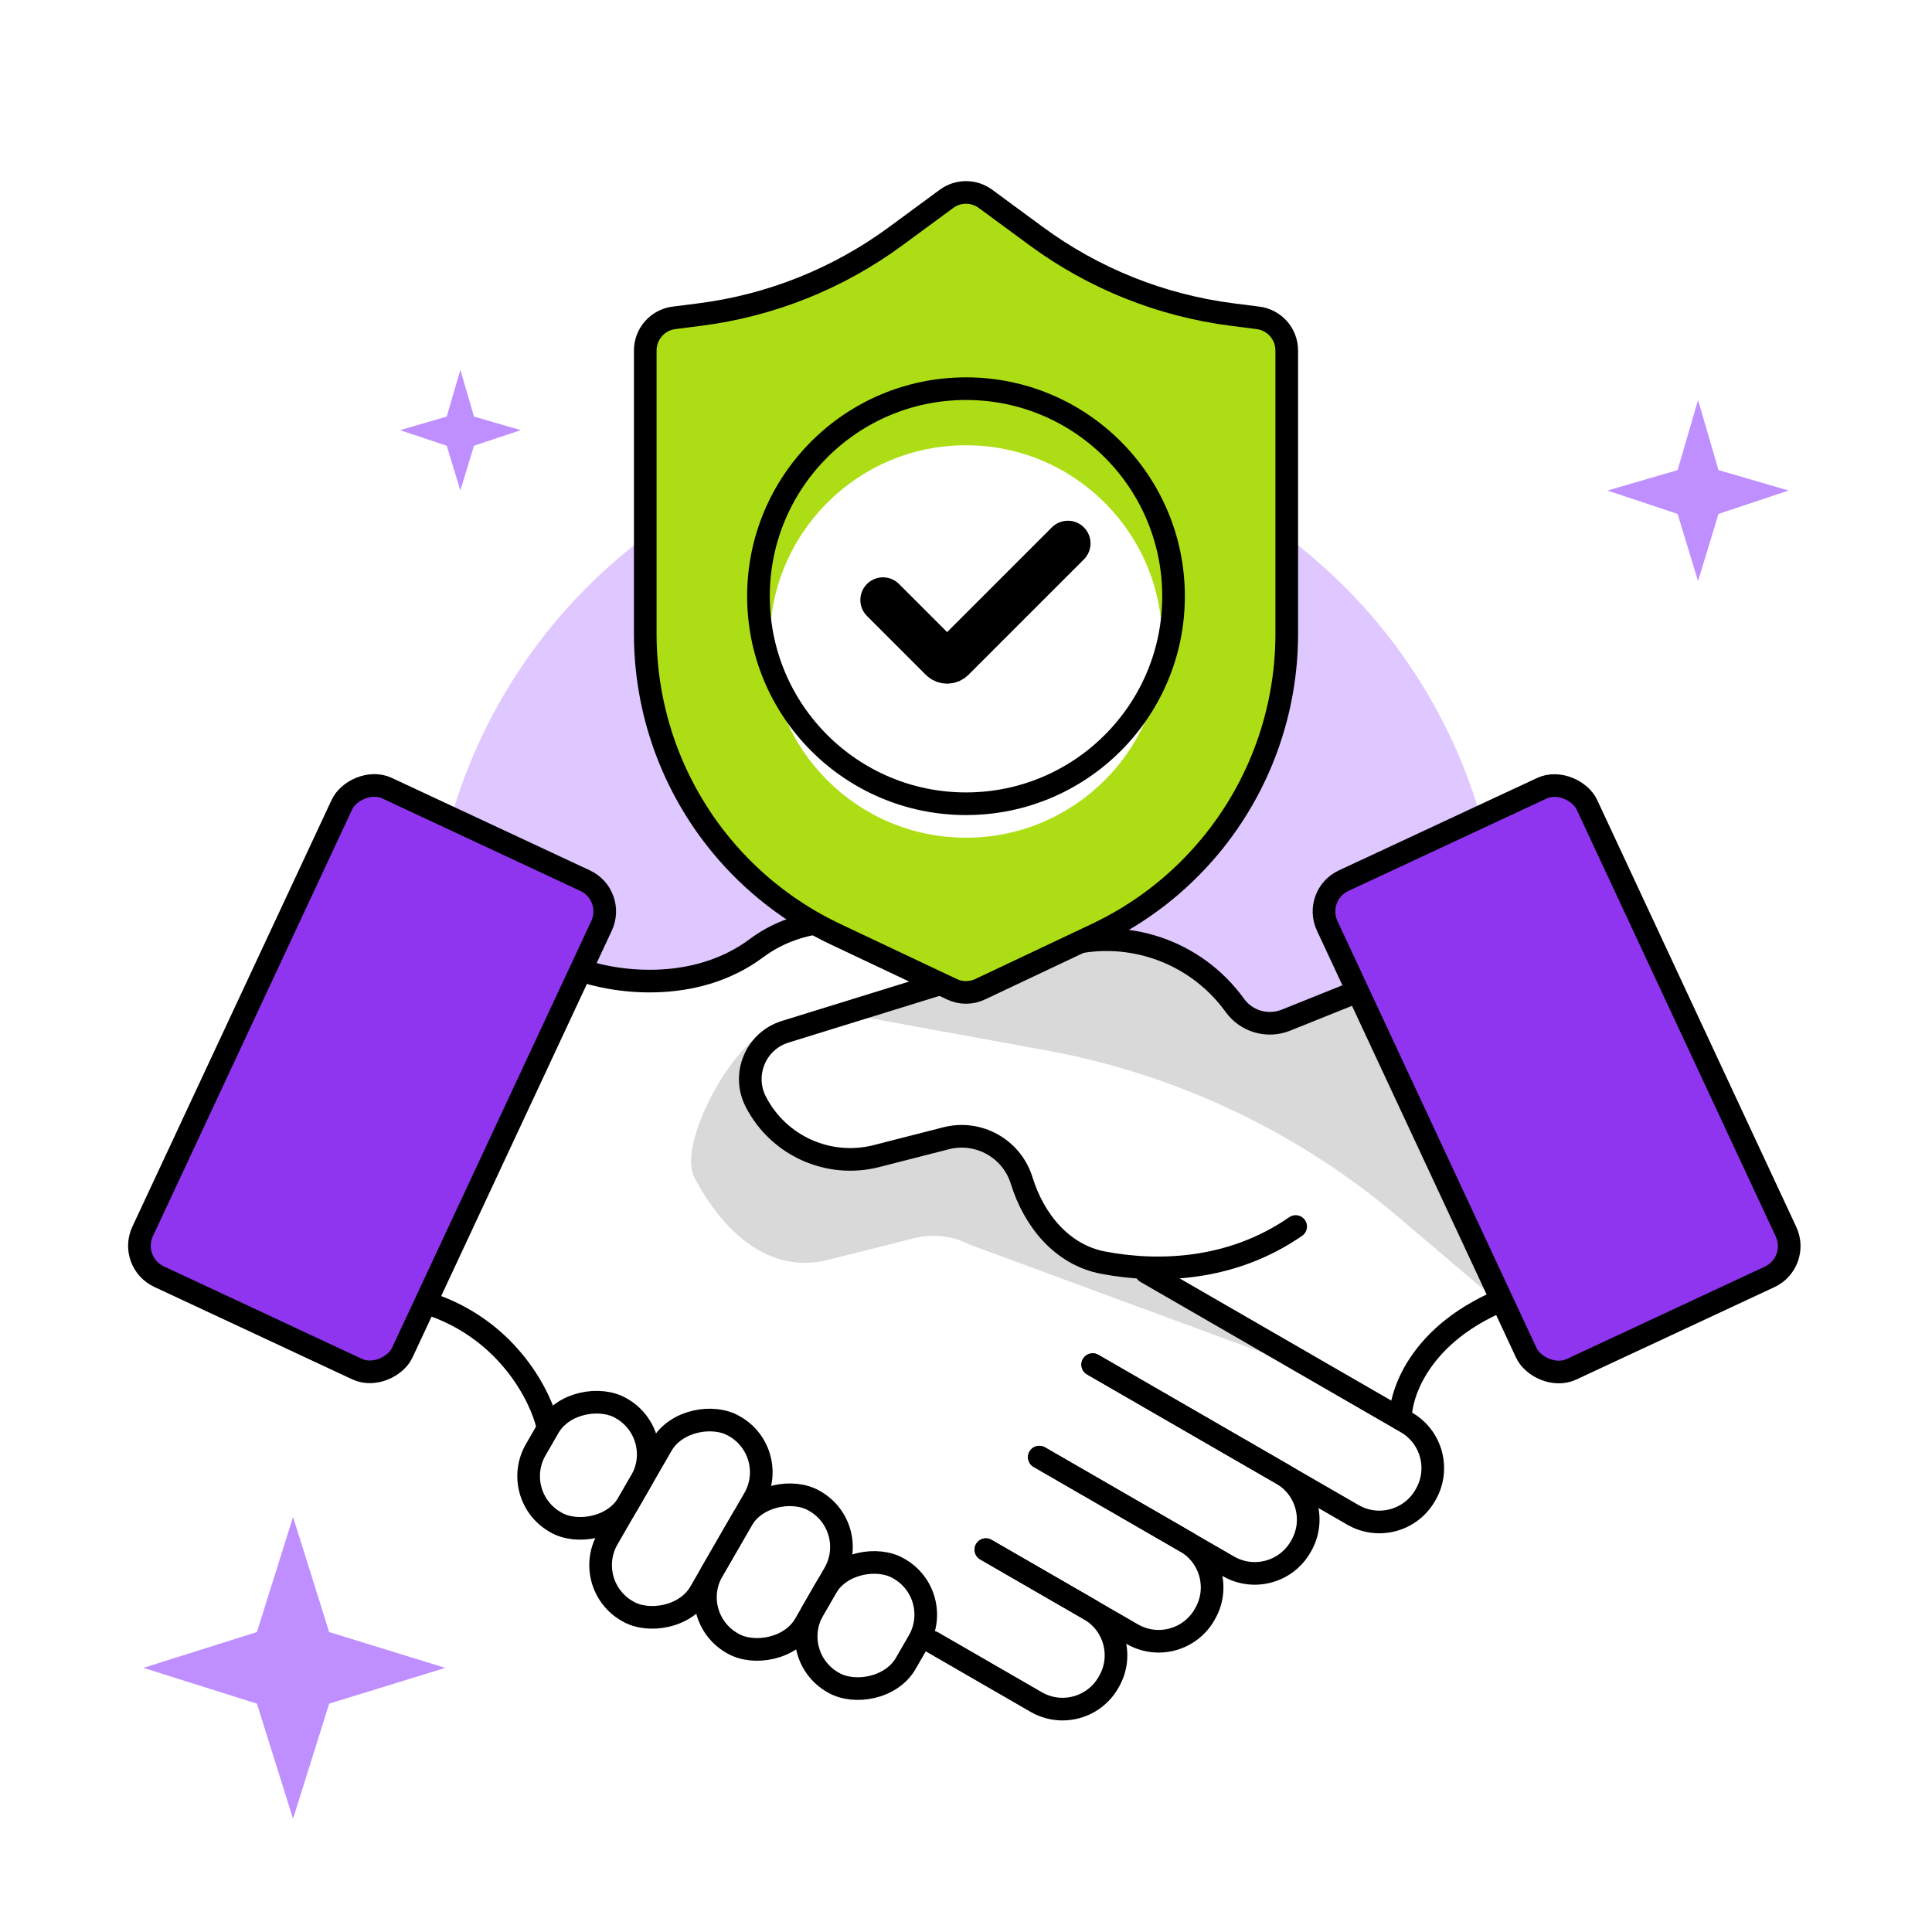
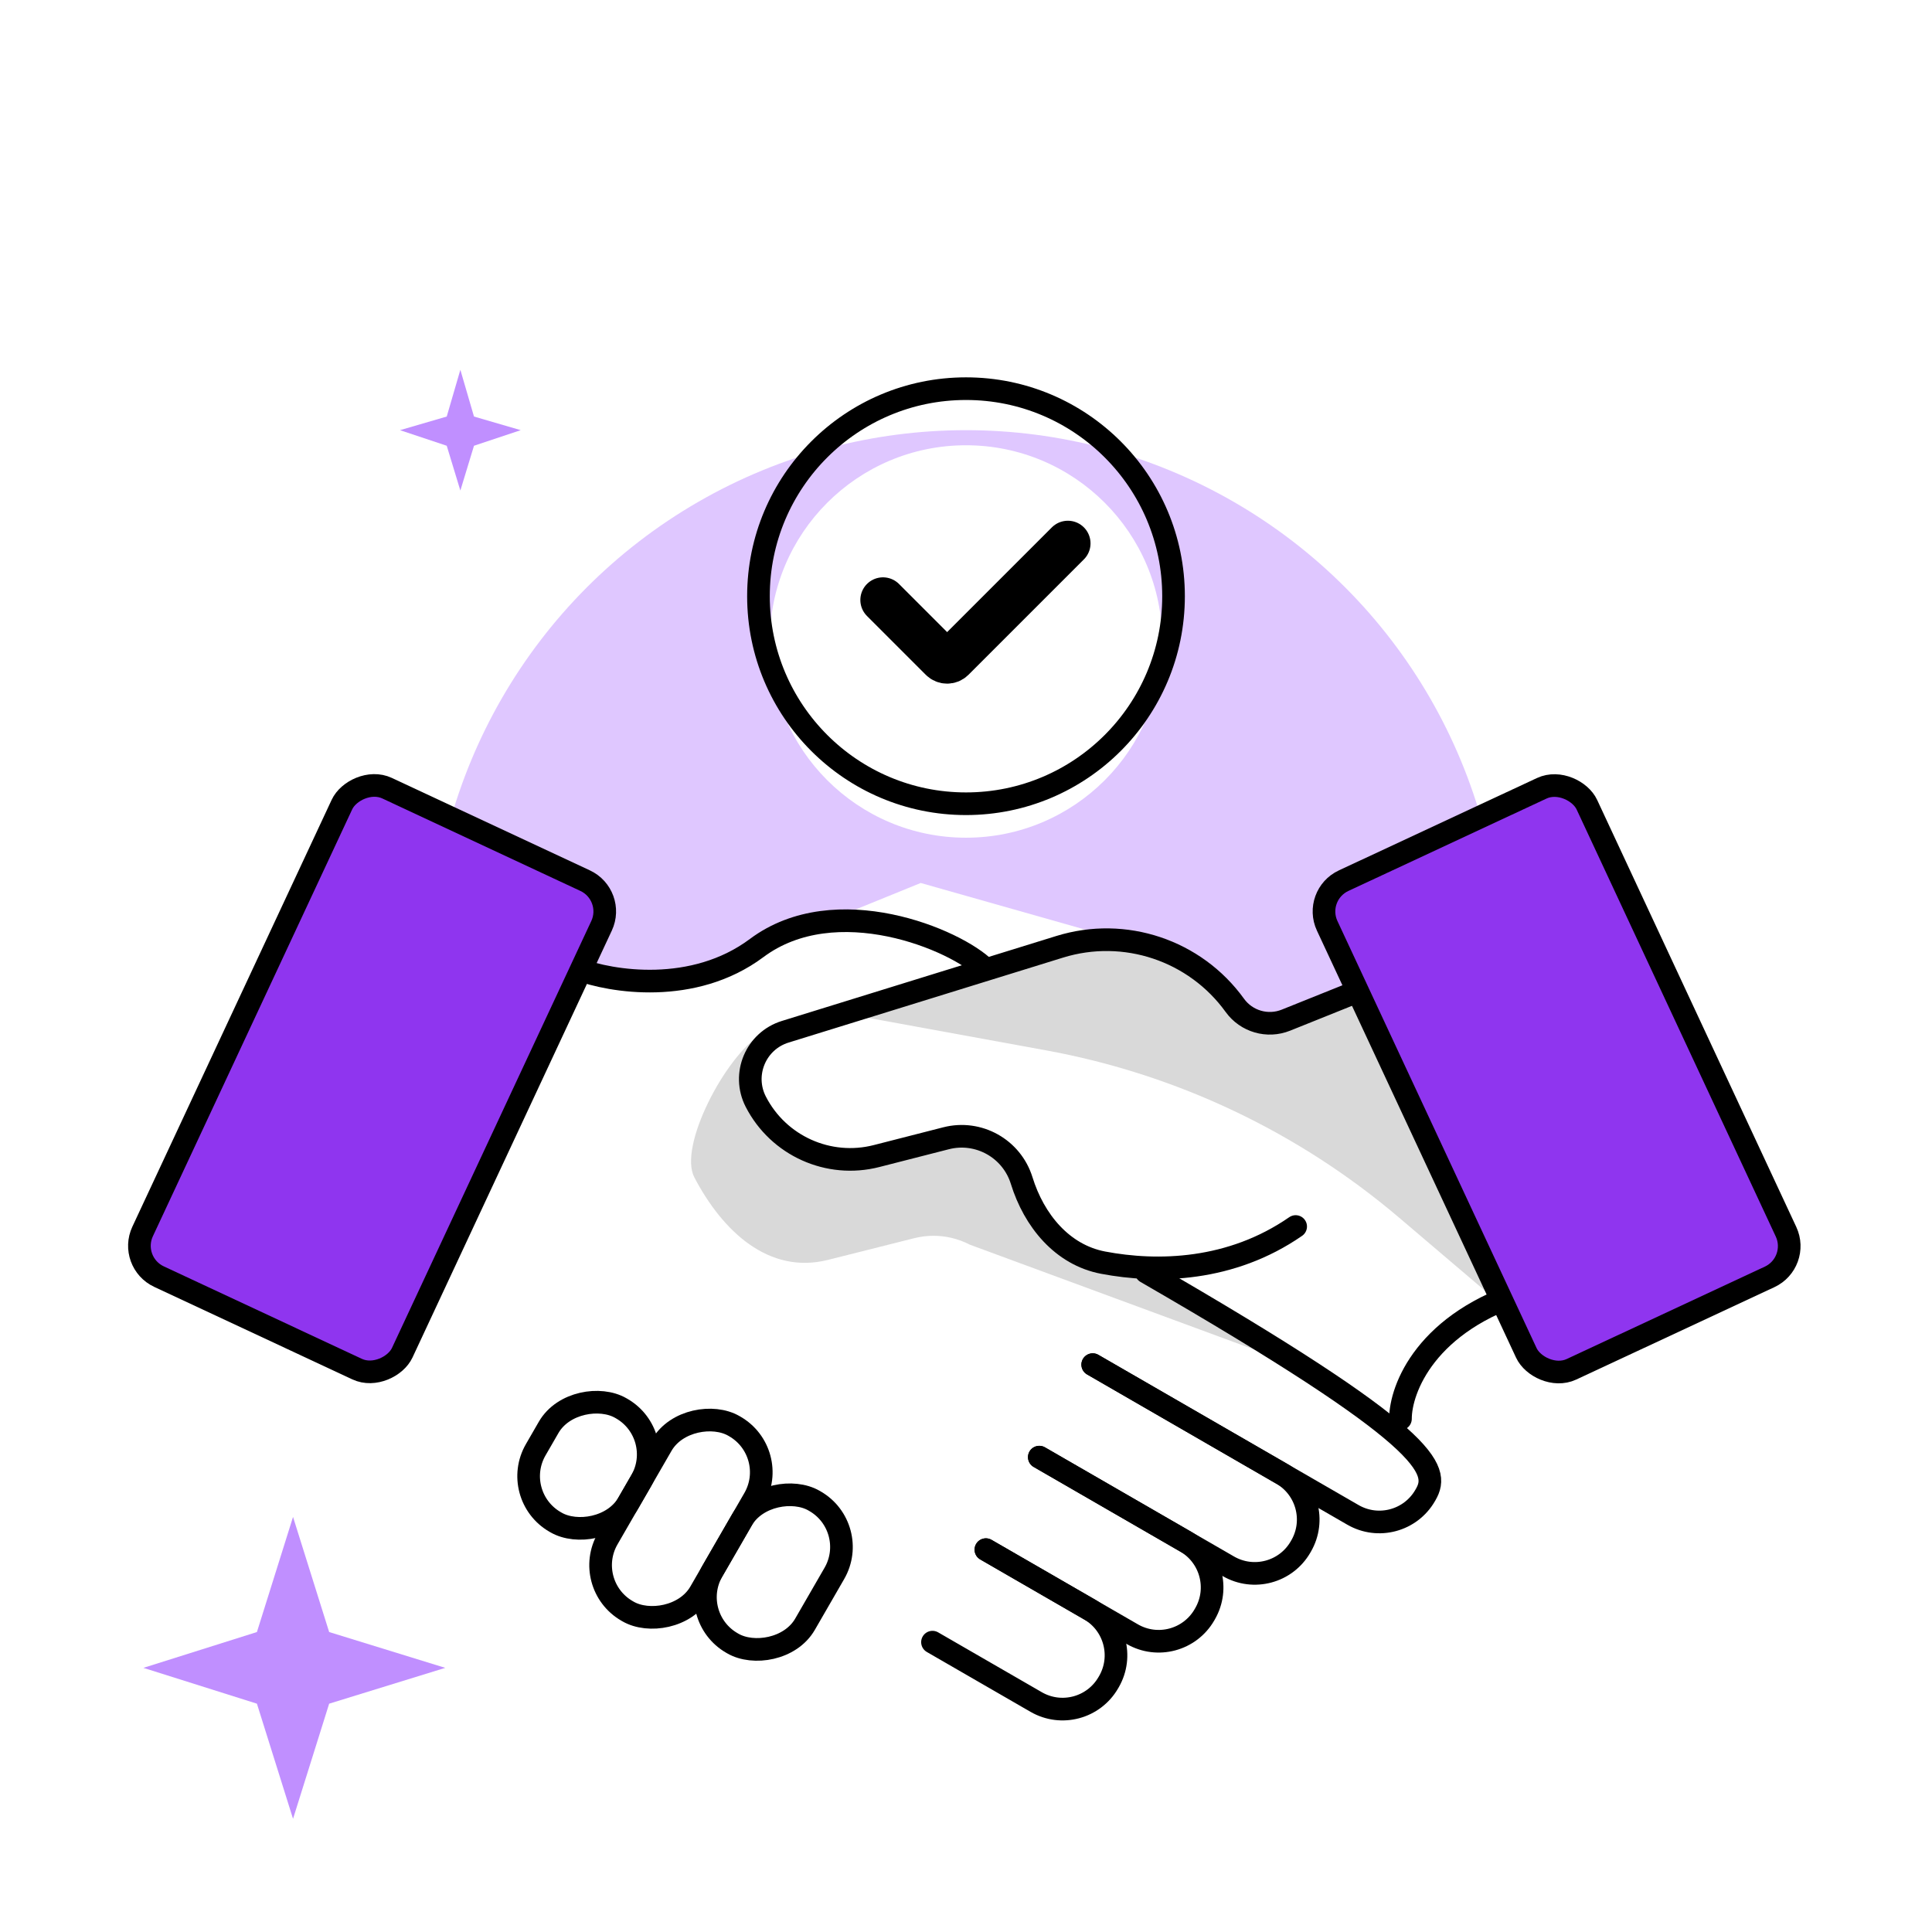
<svg xmlns="http://www.w3.org/2000/svg" width="256" height="256" viewBox="0 0 256 256" fill="none">
  <g opacity="0.5" filter="url(#filter0_f_221_2433)">
    <circle cx="128" cy="128" r="71" fill="#C08FFF" />
  </g>
  <path d="M92.5 129H75L57 172.5L67 179.5L72.5 188L70 193.5V198L75 203H80.5L79 209.5L86 215L92.5 212.5L98 218.5L106 217.5L108.5 222.5L116.5 224L122 217.5L137 226H145L147.5 217.5L160 215V207.5H170.5L173.5 198L178.5 200.5H188L189.5 192.5L185.5 188L191 177L200.5 172.5L195.5 126.5L173.5 134L166 135.5L155.5 126.5L122 117L92.5 129Z" fill="white" />
  <path d="M138.608 139.178L113 134.5L145 125L159.5 128.5L167.5 136L180 132L198.5 172.5L185.434 161.384C172.048 149.996 155.897 142.337 138.608 139.178Z" fill="#D9D9D9" />
  <path d="M99.5 143.5L100.861 137.034C96.091 139.981 89.863 151.91 92 156C95.718 163.114 101.845 168.924 109.721 166.941L121.136 164.068C122.783 163.653 124.443 163.654 125.998 164.006L126 164L126.051 164.019C126.908 164.217 127.732 164.523 128.504 164.924L172.639 181.206C172.728 181.178 172.818 181.148 172.907 181.118L149.5 167.5L138.5 163.5L134.5 153.5L128.5 150.5L113 153.5L103.5 150.5L99.5 143.5Z" fill="#D9D9D9" />
  <path d="M182.568 130.287L170.39 135.177C167.951 136.156 165.16 135.347 163.622 133.216V133.216C158.356 125.916 149.018 122.793 140.419 125.454L104.044 136.714C100.144 137.922 98.28 142.358 100.147 145.988V145.988C103.149 151.825 109.787 154.811 116.145 153.184L125.361 150.826C129.66 149.726 134.066 152.192 135.377 156.432V156.432C137.009 161.71 140.74 166.277 146.168 167.308C153.402 168.681 163.118 168.448 171.682 162.52" stroke="black" stroke-width="3" stroke-linecap="round" stroke-linejoin="round" />
-   <path d="M151.867 168.563L186.35 188.472C189.698 190.405 190.845 194.686 188.912 198.034L188.835 198.167C186.902 201.515 182.621 202.662 179.273 200.729L144.79 180.821" stroke="black" stroke-width="3" stroke-linecap="round" stroke-linejoin="round" />
+   <path d="M151.867 168.563C189.698 190.405 190.845 194.686 188.912 198.034L188.835 198.167C186.902 201.515 182.621 202.662 179.273 200.729L144.79 180.821" stroke="black" stroke-width="3" stroke-linecap="round" stroke-linejoin="round" />
  <path d="M144.79 180.82L169.844 195.285C173.192 197.218 174.339 201.499 172.406 204.847L172.329 204.981C170.396 208.329 166.115 209.476 162.767 207.543L137.713 193.078" stroke="black" stroke-width="3" stroke-linecap="round" stroke-linejoin="round" />
  <path d="M137.713 193.079L157.11 204.277C160.458 206.21 161.605 210.491 159.672 213.84L159.595 213.973C157.662 217.321 153.381 218.468 150.033 216.535L130.636 205.337" stroke="black" stroke-width="3" stroke-linecap="round" stroke-linejoin="round" />
  <path d="M130.635 205.336L144.374 213.269C147.722 215.202 148.87 219.483 146.937 222.831L146.859 222.964C144.926 226.312 140.645 227.459 137.297 225.526L123.558 217.594" stroke="black" stroke-width="3" stroke-linecap="round" stroke-linejoin="round" />
  <rect x="77.022" y="209.954" width="28.308" height="14.154" rx="7" transform="rotate(-60 77.022 209.954)" stroke="black" stroke-width="3" stroke-linecap="round" stroke-linejoin="round" />
  <rect x="90.913" y="214.202" width="21.776" height="14.154" rx="7" transform="rotate(-60 90.913 214.202)" stroke="black" stroke-width="3" stroke-linecap="round" stroke-linejoin="round" />
-   <rect x="104.26" y="219.394" width="17.42" height="14.154" rx="7" transform="rotate(-60 104.26 219.394)" stroke="black" stroke-width="3" stroke-linecap="round" stroke-linejoin="round" />
  <rect x="67.486" y="198.162" width="17.42" height="14.154" rx="7" transform="rotate(-60 67.486 198.162)" stroke="black" stroke-width="3" stroke-linecap="round" stroke-linejoin="round" />
  <path d="M185.568 188C185.568 184.033 188.968 175.08 202.568 171" stroke="black" stroke-width="3" stroke-linecap="round" stroke-linejoin="round" />
  <path d="M76.568 128.411C80.977 130.085 91.887 131.872 100.262 125.619C110.732 117.803 126.711 124.502 130.568 128.411" stroke="black" stroke-width="3" stroke-linecap="round" stroke-linejoin="round" />
-   <path d="M72.568 189C71.706 185.167 67.499 176.6 57.568 173" stroke="black" stroke-width="3" stroke-linecap="round" stroke-linejoin="round" />
  <rect x="173.956" y="118.597" width="37.972" height="71.437" rx="4.5" transform="rotate(-25 173.956 118.597)" fill="#8F35EF" stroke="black" stroke-width="3" stroke-linecap="round" stroke-linejoin="round" />
  <rect x="1.993" y="-0.726" width="37.972" height="71.437" rx="4.5" transform="matrix(-0.906 -0.423 -0.423 0.906 83.112 120.097)" fill="#8F35EF" stroke="black" stroke-width="3" stroke-linecap="round" stroke-linejoin="round" />
  <path d="M34.043 225.746L38.829 241L43.615 225.746L59 221L43.615 216.254L38.829 201L34.043 216.254L19 221L34.043 225.746Z" fill="#C08FFF" />
-   <path d="M222.29 68.097L225 77L227.71 68.097L237 65L227.71 62.29L225 53L222.29 62.29L213 65L222.29 68.097Z" fill="#C08FFF" />
  <path d="M59.194 59.065L61 65L62.806 59.065L69 57L62.806 55.194L61 49L59.194 55.194L53 57L59.194 59.065Z" fill="#C08FFF" />
-   <path d="M125.417 26.348L118.691 31.296C111.053 36.915 102.109 40.491 92.704 41.685L89.311 42.116C87.132 42.392 85.5 44.247 85.5 46.443V84.006C85.5 94.28 89.095 104.231 95.66 112.131C99.759 117.062 104.887 121.037 110.683 123.777L126.137 131.082C127.317 131.639 128.683 131.639 129.863 131.082L145.317 123.777C151.113 121.037 156.241 117.062 160.339 112.131C166.905 104.231 170.5 94.28 170.5 84.006V46.443C170.5 44.247 168.868 42.392 166.689 42.116L163.296 41.685C153.891 40.491 144.947 36.915 137.309 31.296L130.583 26.348C129.047 25.217 126.953 25.217 125.417 26.348Z" fill="#ADDE15" stroke="black" stroke-width="3" stroke-linejoin="round" />
  <g filter="url(#filter1_i_221_2433)">
    <circle cx="128" cy="79" r="26" fill="white" />
  </g>
  <circle cx="128" cy="79" r="27.5" stroke="black" stroke-width="3" stroke-linejoin="round" />
  <path d="M117 79.5L124.793 87.293C125.183 87.683 125.817 87.683 126.207 87.293L141.5 72" stroke="black" stroke-width="6" stroke-linecap="round" />
  <defs>
    <filter id="filter0_f_221_2433" x="9" y="9" width="238" height="238" filterUnits="userSpaceOnUse" color-interpolation-filters="sRGB">
      <feFlood flood-opacity="0" result="BackgroundImageFix" />
      <feBlend mode="normal" in="SourceGraphic" in2="BackgroundImageFix" result="shape" />
      <feGaussianBlur stdDeviation="24" result="effect1_foregroundBlur_221_2433" />
    </filter>
    <filter id="filter1_i_221_2433" x="99" y="50" width="58" height="58" filterUnits="userSpaceOnUse" color-interpolation-filters="sRGB">
      <feFlood flood-opacity="0" result="BackgroundImageFix" />
      <feBlend mode="normal" in="SourceGraphic" in2="BackgroundImageFix" result="shape" />
      <feColorMatrix in="SourceAlpha" type="matrix" values="0 0 0 0 0 0 0 0 0 0 0 0 0 0 0 0 0 0 127 0" result="hardAlpha" />
      <feOffset dy="6" />
      <feComposite in2="hardAlpha" operator="arithmetic" k2="-1" k3="1" />
      <feColorMatrix type="matrix" values="0 0 0 0 1 0 0 0 0 1 0 0 0 0 1 0 0 0 0.8 0" />
      <feBlend mode="normal" in2="shape" result="effect1_innerShadow_221_2433" />
    </filter>
  </defs>
</svg>